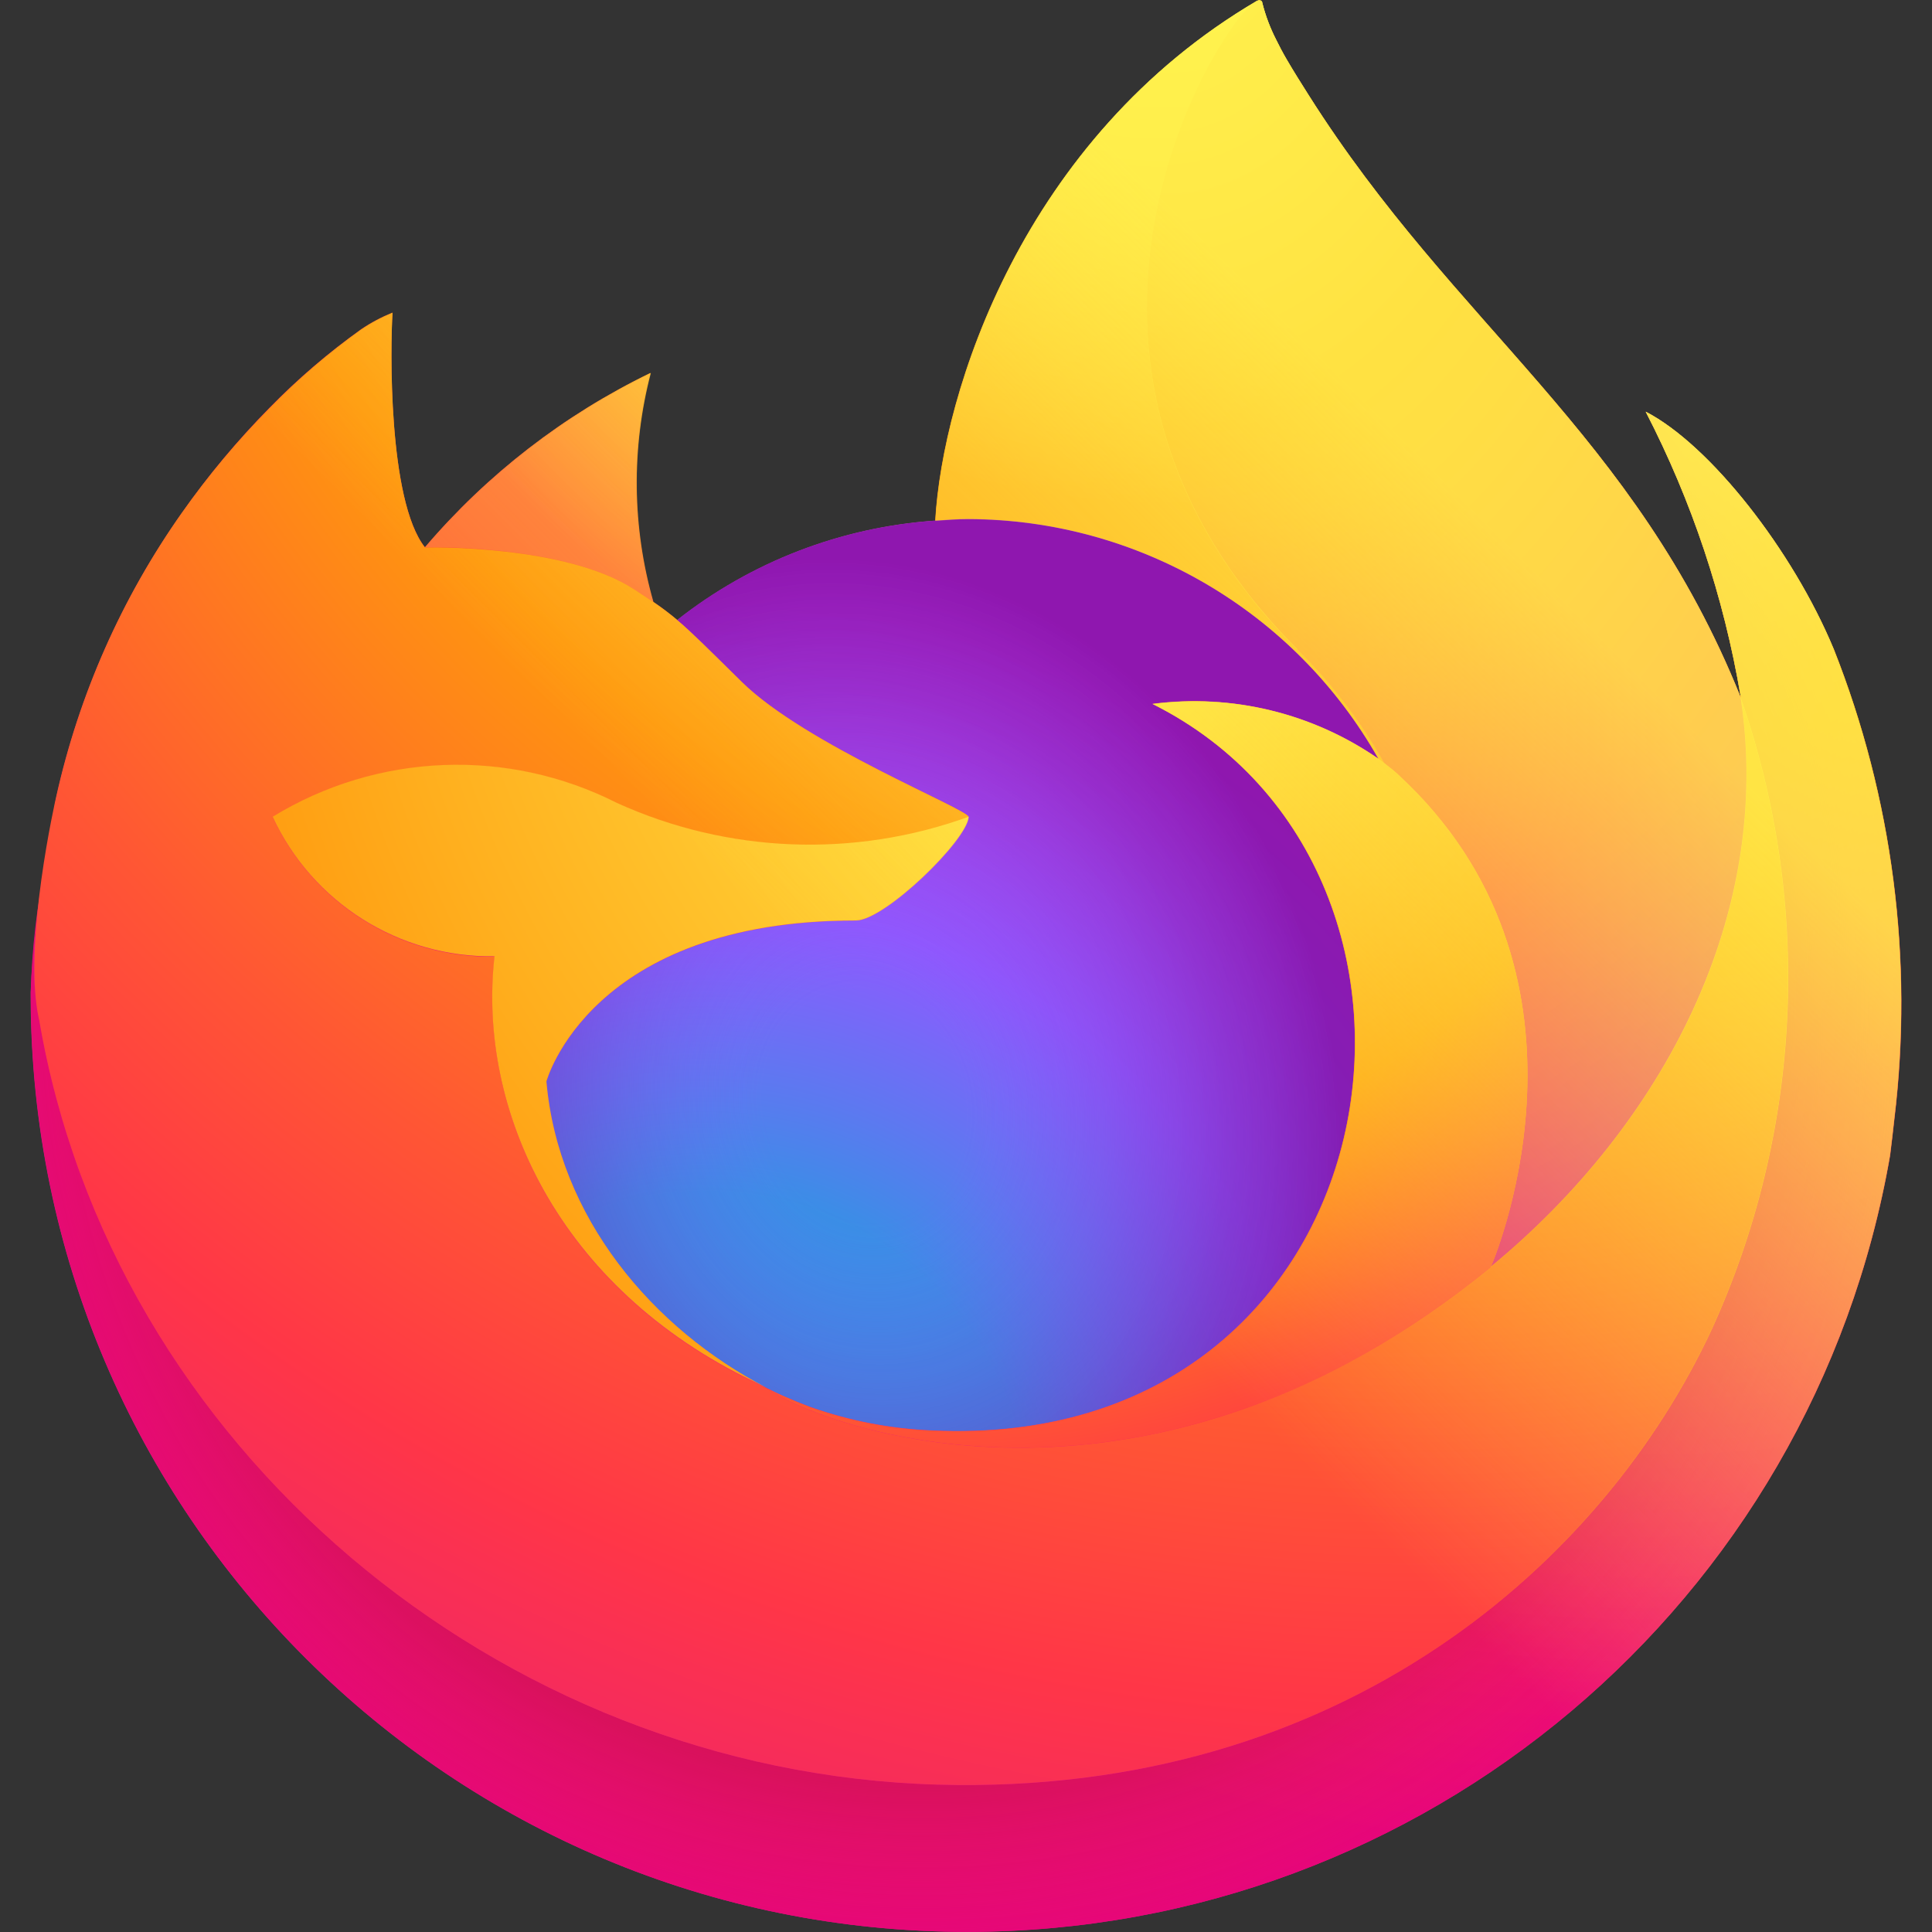
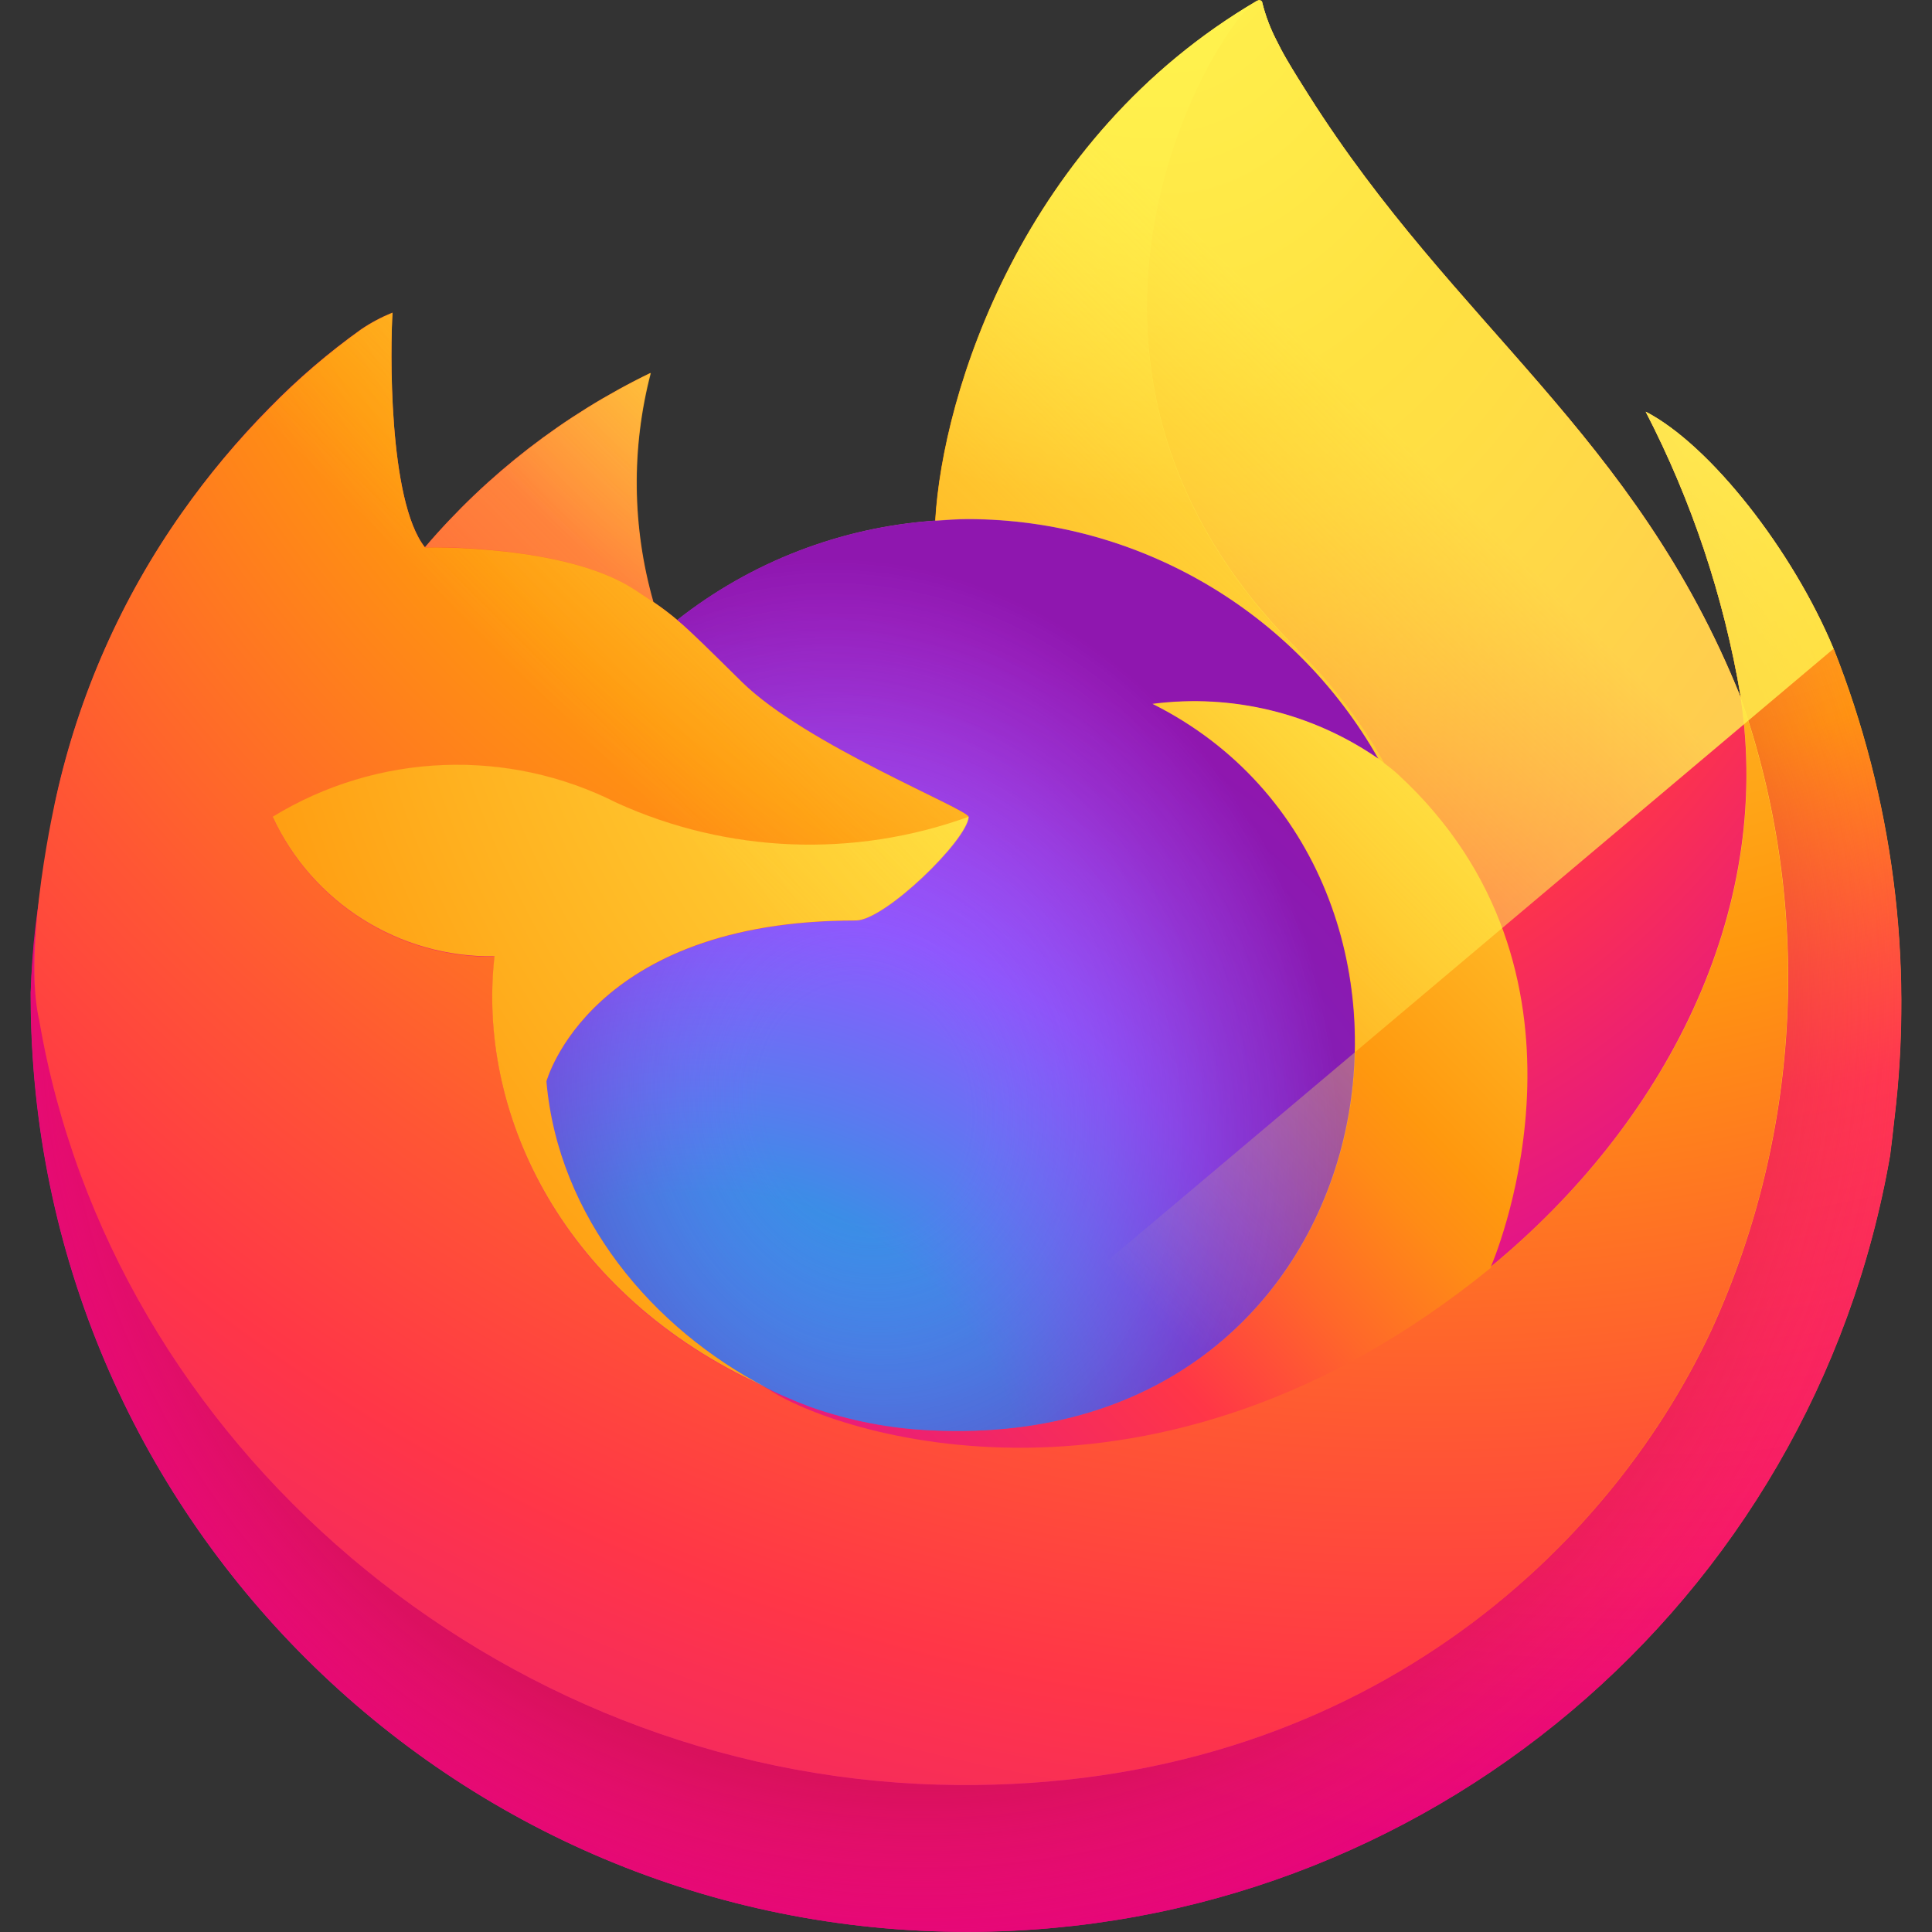
<svg xmlns="http://www.w3.org/2000/svg" version="1.1" id="Ebene_1" x="0px" y="0px" viewBox="0 0 46 46" style="enable-background:new 0 0 46 46;" xml:space="preserve">
  <rect x="0" y="0" width="46" height="46" fill="#333333" stroke="none" />
  <style type="text/css">
	.st0{fill:url(#SVGID_1_);}
	.st1{fill:url(#SVGID_00000012450148936702724470000001161232543299043969_);}
	.st2{fill:url(#SVGID_00000138575536286535973870000000027307975011779259_);}
	.st3{fill:url(#SVGID_00000003077738155066355040000005720745995856179902_);}
	.st4{fill:url(#SVGID_00000119081798780246526110000006714987793520867980_);}
	.st5{fill:url(#SVGID_00000119110759989711410170000011889550901002434961_);}
	.st6{fill:url(#SVGID_00000113323563714594060440000002836168114142638511_);}
	.st7{fill:url(#SVGID_00000018201243799989091040000011724629530942697872_);}
	.st8{fill:url(#SVGID_00000015349162204995421980000009594820390745292690_);}
	.st9{fill:url(#SVGID_00000005229674807306892840000005301603401559414437_);}
	.st10{fill:url(#SVGID_00000066512359515788902970000000544106948844369575_);}
	.st11{fill:url(#SVGID_00000021099069929042146480000000011788052382755717_);}
</style>
  <g transform="matrix(.982 0 0 .982 .697 .72)">
    <linearGradient id="SVGID_1_" gradientUnits="userSpaceOnUse" x1="42.077" y1="41.516" x2="4.38" y2="5.146" gradientTransform="matrix(0.982 0 0 -0.982 -0.584 47.294)">
      <stop offset="0.048" style="stop-color:#FFF44F" />
      <stop offset="0.111" style="stop-color:#FFE847" />
      <stop offset="0.225" style="stop-color:#FFC830" />
      <stop offset="0.368" style="stop-color:#FF980E" />
      <stop offset="0.401" style="stop-color:#FF8B16" />
      <stop offset="0.462" style="stop-color:#FF672A" />
      <stop offset="0.534" style="stop-color:#FF3647" />
      <stop offset="0.705" style="stop-color:#E31587" />
    </linearGradient>
    <path class="st0" d="M43.747,14.996c-0.987-2.374-2.988-4.937-4.555-5.747c1.118,2.164,1.893,4.488,2.3,6.89l0.004,0.038   c-2.567-6.398-6.919-8.981-10.475-14.6c-0.18-0.284-0.36-0.569-0.535-0.869c-0.1-0.172-0.18-0.326-0.25-0.469   c-0.147-0.286-0.261-0.587-0.339-0.899c0-0.03-0.022-0.055-0.052-0.059c-0.014-0.004-0.029-0.004-0.043,0   c-0.003,0-0.008,0.005-0.011,0.006c-0.004,0.001-0.011,0.006-0.016,0.009l0.009-0.015c-5.703,3.339-7.64,9.52-7.815,12.614   c-2.278,0.156-4.457,0.996-6.251,2.408c-0.187-0.158-0.383-0.307-0.586-0.444c-0.517-1.811-0.539-3.727-0.064-5.55   c-2.095,1.015-3.956,2.453-5.465,4.224H9.591c-0.9-1.141-0.837-4.902-0.785-5.688C8.54,6.953,8.286,7.087,8.048,7.248   C7.254,7.815,6.511,8.451,5.829,9.149c-0.777,0.788-1.487,1.64-2.123,2.547v0.004v-0.004c-1.46,2.069-2.495,4.407-3.046,6.878   l-0.03,0.15c-0.043,0.2-0.197,1.2-0.223,1.418c0,0.017-0.004,0.033-0.005,0.05c-0.199,1.033-0.322,2.079-0.369,3.13v0.117   C0.054,35.98,10.239,46.128,22.78,46.106c11.029-0.019,20.45-7.961,22.334-18.828c0.038-0.293,0.069-0.583,0.103-0.879   c0.468-3.866-0.039-7.787-1.473-11.407L43.747,14.996z M17.576,32.771c0.106,0.051,0.206,0.106,0.315,0.155l0.016,0.01   C17.797,32.883,17.687,32.828,17.576,32.771z M41.496,16.183v-0.022l0.004,0.024L41.496,16.183z" />
    <radialGradient id="SVGID_00000156565586799999509520000006545658625390980751_" cx="-8081.021" cy="8723.918" r="47.338" gradientTransform="matrix(0.982 0 0 -0.982 7974.718 8571.301)" gradientUnits="userSpaceOnUse">
      <stop offset="0.129" style="stop-color:#FFBD4F" />
      <stop offset="0.186" style="stop-color:#FFAC31" />
      <stop offset="0.247" style="stop-color:#FF9D17" />
      <stop offset="0.283" style="stop-color:#FF980E" />
      <stop offset="0.403" style="stop-color:#FF563B" />
      <stop offset="0.467" style="stop-color:#FF3750" />
      <stop offset="0.71" style="stop-color:#F5156C" />
      <stop offset="0.782" style="stop-color:#EB0878" />
      <stop offset="0.86" style="stop-color:#E50080" />
    </radialGradient>
    <path style="fill:url(#SVGID_00000156565586799999509520000006545658625390980751_);" d="M43.747,14.996   c-0.987-2.374-2.988-4.937-4.555-5.747c1.118,2.164,1.893,4.488,2.3,6.89v0.022l0.004,0.024c1.75,5.009,1.497,10.5-0.707,15.326   c-2.602,5.584-8.899,11.307-18.759,11.026c-10.651-0.302-20.036-8.208-21.788-18.56c-0.319-1.633,0-2.461,0.161-3.788   c-0.219,1.031-0.341,2.08-0.365,3.133v0.117c0.022,12.541,10.207,22.69,22.748,22.668c11.029-0.019,20.45-7.961,22.334-18.828   c0.038-0.293,0.069-0.583,0.103-0.879c0.468-3.866-0.039-7.787-1.473-11.407L43.747,14.996z" />
    <radialGradient id="SVGID_00000137126490892154795260000016141403673146083972_" cx="-8098.919" cy="8704.23" r="47.338" gradientTransform="matrix(0.982 0 0 -0.982 7974.718 8571.301)" gradientUnits="userSpaceOnUse">
      <stop offset="0.3" style="stop-color:#960E18" />
      <stop offset="0.351" style="stop-color:#B11927;stop-opacity:0.74" />
      <stop offset="0.435" style="stop-color:#DB293D;stop-opacity:0.343" />
      <stop offset="0.497" style="stop-color:#F5334B;stop-opacity:0.094" />
      <stop offset="0.53" style="stop-color:#FF3750;stop-opacity:0" />
    </radialGradient>
    <path style="fill:url(#SVGID_00000137126490892154795260000016141403673146083972_);" d="M43.747,14.996   c-0.987-2.374-2.988-4.937-4.555-5.747c1.118,2.164,1.893,4.488,2.3,6.89v0.022l0.004,0.024c1.75,5.009,1.497,10.5-0.707,15.326   c-2.602,5.584-8.899,11.307-18.759,11.026c-10.651-0.302-20.036-8.208-21.788-18.56c-0.319-1.633,0-2.461,0.161-3.788   c-0.219,1.031-0.341,2.08-0.365,3.133v0.117c0.022,12.541,10.207,22.69,22.748,22.668c11.029-0.019,20.45-7.961,22.334-18.828   c0.038-0.293,0.069-0.583,0.103-0.879c0.468-3.866-0.039-7.787-1.473-11.407L43.747,14.996z" />
    <radialGradient id="SVGID_00000119808269217425469690000017550871741396057534_" cx="-8092.953" cy="8734.657" r="34.29" gradientTransform="matrix(0.982 0 0 -0.982 7974.718 8571.301)" gradientUnits="userSpaceOnUse">
      <stop offset="0.132" style="stop-color:#FFF44F" />
      <stop offset="0.252" style="stop-color:#FFDC3E" />
      <stop offset="0.506" style="stop-color:#FF9D12" />
      <stop offset="0.526" style="stop-color:#FF980E" />
    </radialGradient>
    <path style="fill:url(#SVGID_00000119808269217425469690000017550871741396057534_);" d="M32.709,17.662   c0.049,0.035,0.095,0.069,0.141,0.104c-0.57-1.011-1.28-1.937-2.109-2.751c-7.06-7.06-1.85-15.303-0.971-15.725l0.009-0.013   c-5.703,3.339-7.64,9.52-7.815,12.614c0.265-0.018,0.527-0.04,0.798-0.04c4.119,0.008,7.917,2.226,9.948,5.81V17.662z" />
    <radialGradient id="SVGID_00000033350065754911332340000006043787946534890377_" cx="-8104.289" cy="8691.701" r="22.538" gradientTransform="matrix(0.982 0 0 -0.982 7974.718 8571.301)" gradientUnits="userSpaceOnUse">
      <stop offset="0.353" style="stop-color:#3A8EE6" />
      <stop offset="0.472" style="stop-color:#5C79F0" />
      <stop offset="0.669" style="stop-color:#9059FF" />
      <stop offset="1" style="stop-color:#C139E6" />
    </radialGradient>
    <path style="fill:url(#SVGID_00000033350065754911332340000006043787946534890377_);" d="M22.773,19.074   c-0.037,0.565-2.033,2.513-2.731,2.513c-6.456,0-7.505,3.906-7.505,3.906c0.286,3.289,2.578,5.999,5.348,7.429   c0.127,0.066,0.255,0.125,0.383,0.183c0.222,0.098,0.444,0.189,0.667,0.273c0.951,0.336,1.947,0.529,2.954,0.57   c11.319,0.531,13.51-13.533,5.342-17.617c1.927-0.251,3.878,0.223,5.475,1.329c-2.031-3.584-5.829-5.802-9.948-5.81   c-0.269,0-0.533,0.022-0.798,0.04c-2.278,0.156-4.457,0.996-6.251,2.408c0.346,0.293,0.737,0.684,1.56,1.496   c1.541,1.518,5.492,3.09,5.501,3.275L22.773,19.074z" />
    <radialGradient id="SVGID_00000043416907978530687130000012075048224905895598_" cx="-8095.148" cy="8712.342" r="11.952" gradientTransform="matrix(0.955 -0.231 -0.27 -1.117 10103.454 7887.759)" gradientUnits="userSpaceOnUse">
      <stop offset="0.206" style="stop-color:#9059FF;stop-opacity:0" />
      <stop offset="0.278" style="stop-color:#8C4FF3;stop-opacity:0.064" />
      <stop offset="0.747" style="stop-color:#7716A8;stop-opacity:0.45" />
      <stop offset="0.975" style="stop-color:#6E008B;stop-opacity:0.6" />
    </radialGradient>
    <path style="fill:url(#SVGID_00000043416907978530687130000012075048224905895598_);" d="M22.773,19.074   c-0.037,0.565-2.033,2.513-2.731,2.513c-6.456,0-7.505,3.906-7.505,3.906c0.286,3.289,2.578,5.999,5.348,7.429   c0.127,0.066,0.255,0.125,0.383,0.183c0.222,0.098,0.444,0.189,0.667,0.273c0.951,0.336,1.947,0.529,2.954,0.57   c11.319,0.531,13.51-13.533,5.342-17.617c1.927-0.251,3.878,0.223,5.475,1.329c-2.031-3.584-5.829-5.802-9.948-5.81   c-0.269,0-0.533,0.022-0.798,0.04c-2.278,0.156-4.457,0.996-6.251,2.408c0.346,0.293,0.737,0.684,1.56,1.496   c1.541,1.518,5.492,3.09,5.501,3.275L22.773,19.074z" />
    <radialGradient id="SVGID_00000175301846330723595840000016865467663662681259_" cx="-8099.516" cy="8725.708" r="16.217" gradientTransform="matrix(0.982 0 0 -0.982 7974.718 8571.301)" gradientUnits="userSpaceOnUse">
      <stop offset="0" style="stop-color:#FFE226" />
      <stop offset="0.121" style="stop-color:#FFDB27" />
      <stop offset="0.295" style="stop-color:#FFC82A" />
      <stop offset="0.502" style="stop-color:#FFA930" />
      <stop offset="0.732" style="stop-color:#FF7E37" />
      <stop offset="0.792" style="stop-color:#FF7139" />
    </radialGradient>
    <path style="fill:url(#SVGID_00000175301846330723595840000016865467663662681259_);" d="M14.653,13.549   c0.184,0.117,0.336,0.219,0.469,0.311c-0.517-1.811-0.539-3.727-0.064-5.55c-2.095,1.015-3.956,2.453-5.465,4.224   C9.703,12.531,12.997,12.472,14.653,13.549z" />
    <radialGradient id="SVGID_00000088119995554265229000000003833317649059870865_" cx="-8086.391" cy="8736.447" r="69.19" gradientTransform="matrix(0.982 0 0 -0.982 7974.718 8571.301)" gradientUnits="userSpaceOnUse">
      <stop offset="0.113" style="stop-color:#FFF44F" />
      <stop offset="0.456" style="stop-color:#FF980E" />
      <stop offset="0.622" style="stop-color:#FF5634" />
      <stop offset="0.716" style="stop-color:#FF3647" />
      <stop offset="0.904" style="stop-color:#E31587" />
    </radialGradient>
    <path style="fill:url(#SVGID_00000088119995554265229000000003833317649059870865_);" d="M0.237,23.977   c1.752,10.352,11.137,18.261,21.788,18.56c9.86,0.279,16.158-5.445,18.759-11.026c2.204-4.826,2.457-10.318,0.707-15.326v-0.022   c0-0.017-0.004-0.027,0-0.022l0.004,0.038c0.806,5.259-1.869,10.352-6.052,13.803l-0.013,0.029   c-8.149,6.638-15.947,4.004-17.523,2.929c-0.11-0.053-0.22-0.108-0.33-0.165c-4.751-2.271-6.714-6.597-6.292-10.311   c-2.304,0.034-4.412-1.292-5.379-3.383c2.536-1.553,5.696-1.68,8.349-0.335c2.689,1.22,5.748,1.341,8.524,0.335   c-0.009-0.185-3.96-1.758-5.501-3.275c-0.823-0.811-1.214-1.202-1.56-1.496c-0.187-0.158-0.383-0.307-0.586-0.444   c-0.135-0.092-0.286-0.192-0.469-0.311c-1.656-1.077-4.95-1.018-5.059-1.015H9.593c-0.9-1.141-0.837-4.902-0.785-5.688   C8.542,6.961,8.288,7.096,8.05,7.257C7.256,7.824,6.513,8.46,5.831,9.158c-0.78,0.786-1.493,1.636-2.131,2.541v0.004v-0.004   c-1.46,2.069-2.495,4.407-3.046,6.878c-0.011,0.046-0.818,3.573-0.42,5.402L0.237,23.977z" />
    <radialGradient id="SVGID_00000016755074330219491690000009132869176424893096_" cx="-8073.842" cy="8694.111" r="50.677" gradientTransform="matrix(0.103 0.977 0.641 -0.068 -4714.236 8473.913)" gradientUnits="userSpaceOnUse">
      <stop offset="0" style="stop-color:#FFF44F" />
      <stop offset="0.06" style="stop-color:#FFE847" />
      <stop offset="0.168" style="stop-color:#FFC830" />
      <stop offset="0.304" style="stop-color:#FF980E" />
      <stop offset="0.356" style="stop-color:#FF8B16" />
      <stop offset="0.455" style="stop-color:#FF672A" />
      <stop offset="0.57" style="stop-color:#FF3647" />
      <stop offset="0.737" style="stop-color:#E31587" />
    </radialGradient>
    <path style="fill:url(#SVGID_00000016755074330219491690000009132869176424893096_);" d="M30.741,15.014   c0.829,0.814,1.539,1.741,2.109,2.754c0.125,0.094,0.241,0.188,0.34,0.279c5.148,4.745,2.451,11.454,2.25,11.928   c4.182-3.445,6.855-8.542,6.052-13.803c-2.568-6.403-6.925-8.987-10.475-14.606c-0.18-0.284-0.36-0.569-0.535-0.869   c-0.1-0.172-0.18-0.326-0.25-0.469c-0.147-0.286-0.261-0.587-0.339-0.899c0-0.03-0.022-0.055-0.052-0.059   c-0.014-0.004-0.029-0.004-0.043,0c-0.003,0-0.008,0.005-0.011,0.006s-0.011,0.006-0.016,0.009   c-0.878,0.417-6.087,8.665,0.973,15.719L30.741,15.014z" />
    <radialGradient id="SVGID_00000148636071017710854950000004802001783755753646_" cx="-8099.516" cy="8719.742" r="43.19" gradientTransform="matrix(0.982 0 0 -0.982 7974.718 8571.301)" gradientUnits="userSpaceOnUse">
      <stop offset="0.137" style="stop-color:#FFF44F" />
      <stop offset="0.48" style="stop-color:#FF980E" />
      <stop offset="0.592" style="stop-color:#FF5634" />
      <stop offset="0.655" style="stop-color:#FF3647" />
      <stop offset="0.904" style="stop-color:#E31587" />
    </radialGradient>
-     <path style="fill:url(#SVGID_00000148636071017710854950000004802001783755753646_);" d="M33.19,18.048   c-0.099-0.091-0.216-0.185-0.34-0.279c-0.046-0.035-0.092-0.069-0.141-0.104c-1.597-1.106-3.548-1.58-5.475-1.329   c8.167,4.083,5.976,18.144-5.342,17.617c-1.008-0.041-2.004-0.234-2.954-0.57c-0.222-0.083-0.444-0.174-0.667-0.273   c-0.128-0.059-0.257-0.117-0.383-0.183l0.016,0.01c1.578,1.077,9.374,3.71,17.523-2.929l0.013-0.029   c0.203-0.475,2.901-7.183-2.25-11.928L33.19,18.048z" />
    <radialGradient id="SVGID_00000150822230305000035730000015283472571039811975_" cx="-8088.18" cy="8717.355" r="47.273" gradientTransform="matrix(0.982 0 0 -0.982 7974.718 8571.301)" gradientUnits="userSpaceOnUse">
      <stop offset="0.094" style="stop-color:#FFF44F" />
      <stop offset="0.231" style="stop-color:#FFE141" />
      <stop offset="0.509" style="stop-color:#FFAF1E" />
      <stop offset="0.626" style="stop-color:#FF980E" />
    </radialGradient>
    <path style="fill:url(#SVGID_00000150822230305000035730000015283472571039811975_);" d="M12.538,25.489   c0,0,1.048-3.906,7.505-3.906c0.698,0,2.695-1.948,2.731-2.513c-2.776,1.006-5.836,0.885-8.524-0.335   c-2.652-1.345-5.813-1.218-8.349,0.335c0.967,2.091,3.075,3.417,5.379,3.383c-0.421,3.713,1.542,8.038,6.292,10.311   c0.106,0.051,0.206,0.106,0.315,0.155c-2.773-1.432-5.062-4.141-5.348-7.429V25.489z" />
    <linearGradient id="SVGID_00000142871117108693414280000014553182654928353976_" gradientUnits="userSpaceOnUse" x1="41.614" y1="41.709" x2="9.544" y2="9.633" gradientTransform="matrix(0.982 0 0 -0.982 -0.584 47.294)">
      <stop offset="0.167" style="stop-color:#FFF44F;stop-opacity:0.8" />
      <stop offset="0.266" style="stop-color:#FFF44F;stop-opacity:0.634" />
      <stop offset="0.489" style="stop-color:#FFF44F;stop-opacity:0.217" />
      <stop offset="0.6" style="stop-color:#FFF44F;stop-opacity:0" />
    </linearGradient>
-     <path style="fill:url(#SVGID_00000142871117108693414280000014553182654928353976_);" d="M43.747,14.996   c-0.987-2.374-2.988-4.937-4.555-5.747c1.118,2.164,1.893,4.488,2.3,6.89l0.004,0.038c-2.567-6.398-6.919-8.981-10.475-14.6   c-0.18-0.284-0.36-0.569-0.535-0.869c-0.1-0.172-0.18-0.326-0.25-0.469c-0.147-0.286-0.261-0.587-0.339-0.899   c0-0.03-0.022-0.055-0.052-0.059c-0.014-0.004-0.029-0.004-0.043,0c-0.003,0-0.008,0.005-0.011,0.006   c-0.004,0.001-0.011,0.006-0.016,0.009l0.009-0.015c-5.703,3.339-7.64,9.52-7.815,12.614c0.265-0.018,0.527-0.04,0.798-0.04   c4.119,0.008,7.917,2.226,9.948,5.81c-1.597-1.106-3.548-1.58-5.475-1.329c8.167,4.083,5.976,18.144-5.342,17.617   c-1.008-0.041-2.004-0.234-2.954-0.57c-0.222-0.083-0.444-0.174-0.667-0.273c-0.128-0.059-0.257-0.117-0.383-0.183l0.016,0.01   c-0.11-0.053-0.22-0.108-0.33-0.165c0.106,0.051,0.206,0.106,0.315,0.155c-2.773-1.433-5.062-4.142-5.348-7.429   c0,0,1.048-3.906,7.505-3.906c0.698,0,2.695-1.948,2.731-2.513c-0.009-0.185-3.96-1.758-5.501-3.275   c-0.823-0.811-1.214-1.202-1.56-1.496c-0.187-0.158-0.383-0.307-0.586-0.444c-0.517-1.811-0.539-3.727-0.064-5.55   c-2.095,1.015-3.956,2.453-5.465,4.224H9.592c-0.9-1.141-0.837-4.902-0.785-5.688c-0.266,0.107-0.52,0.242-0.758,0.402   C7.255,7.82,6.512,8.456,5.83,9.154c-0.777,0.788-1.487,1.64-2.123,2.547v0.004V11.7c-1.46,2.069-2.495,4.407-3.046,6.878   l-0.03,0.15c-0.043,0.2-0.234,1.214-0.262,1.432c-0.175,1.047-0.287,2.104-0.335,3.165v0.117   c0.022,12.541,10.207,22.69,22.748,22.668c11.029-0.019,20.45-7.961,22.334-18.828c0.038-0.293,0.069-0.583,0.103-0.879   c0.468-3.866-0.039-7.787-1.473-11.407L43.747,14.996z M41.494,16.162l0.004,0.024L41.494,16.162z" />
+     <path style="fill:url(#SVGID_00000142871117108693414280000014553182654928353976_);" d="M43.747,14.996   c-0.987-2.374-2.988-4.937-4.555-5.747c1.118,2.164,1.893,4.488,2.3,6.89l0.004,0.038c-2.567-6.398-6.919-8.981-10.475-14.6   c-0.18-0.284-0.36-0.569-0.535-0.869c-0.1-0.172-0.18-0.326-0.25-0.469c-0.147-0.286-0.261-0.587-0.339-0.899   c0-0.03-0.022-0.055-0.052-0.059c-0.014-0.004-0.029-0.004-0.043,0c-0.003,0-0.008,0.005-0.011,0.006   c-0.004,0.001-0.011,0.006-0.016,0.009l0.009-0.015c-5.703,3.339-7.64,9.52-7.815,12.614c0.265-0.018,0.527-0.04,0.798-0.04   c4.119,0.008,7.917,2.226,9.948,5.81c-1.597-1.106-3.548-1.58-5.475-1.329c8.167,4.083,5.976,18.144-5.342,17.617   c-1.008-0.041-2.004-0.234-2.954-0.57c-0.222-0.083-0.444-0.174-0.667-0.273c-0.128-0.059-0.257-0.117-0.383-0.183l0.016,0.01   c-0.11-0.053-0.22-0.108-0.33-0.165c0.106,0.051,0.206,0.106,0.315,0.155c-2.773-1.433-5.062-4.142-5.348-7.429   c0,0,1.048-3.906,7.505-3.906c0.698,0,2.695-1.948,2.731-2.513c-0.009-0.185-3.96-1.758-5.501-3.275   c-0.823-0.811-1.214-1.202-1.56-1.496c-0.187-0.158-0.383-0.307-0.586-0.444c-0.517-1.811-0.539-3.727-0.064-5.55   c-2.095,1.015-3.956,2.453-5.465,4.224H9.592c-0.9-1.141-0.837-4.902-0.785-5.688c-0.266,0.107-0.52,0.242-0.758,0.402   C7.255,7.82,6.512,8.456,5.83,9.154c-0.777,0.788-1.487,1.64-2.123,2.547v0.004V11.7c-1.46,2.069-2.495,4.407-3.046,6.878   l-0.03,0.15c-0.043,0.2-0.234,1.214-0.262,1.432c-0.175,1.047-0.287,2.104-0.335,3.165v0.117   c0.022,12.541,10.207,22.69,22.748,22.668c0.038-0.293,0.069-0.583,0.103-0.879   c0.468-3.866-0.039-7.787-1.473-11.407L43.747,14.996z M41.494,16.162l0.004,0.024L41.494,16.162z" />
  </g>
</svg>